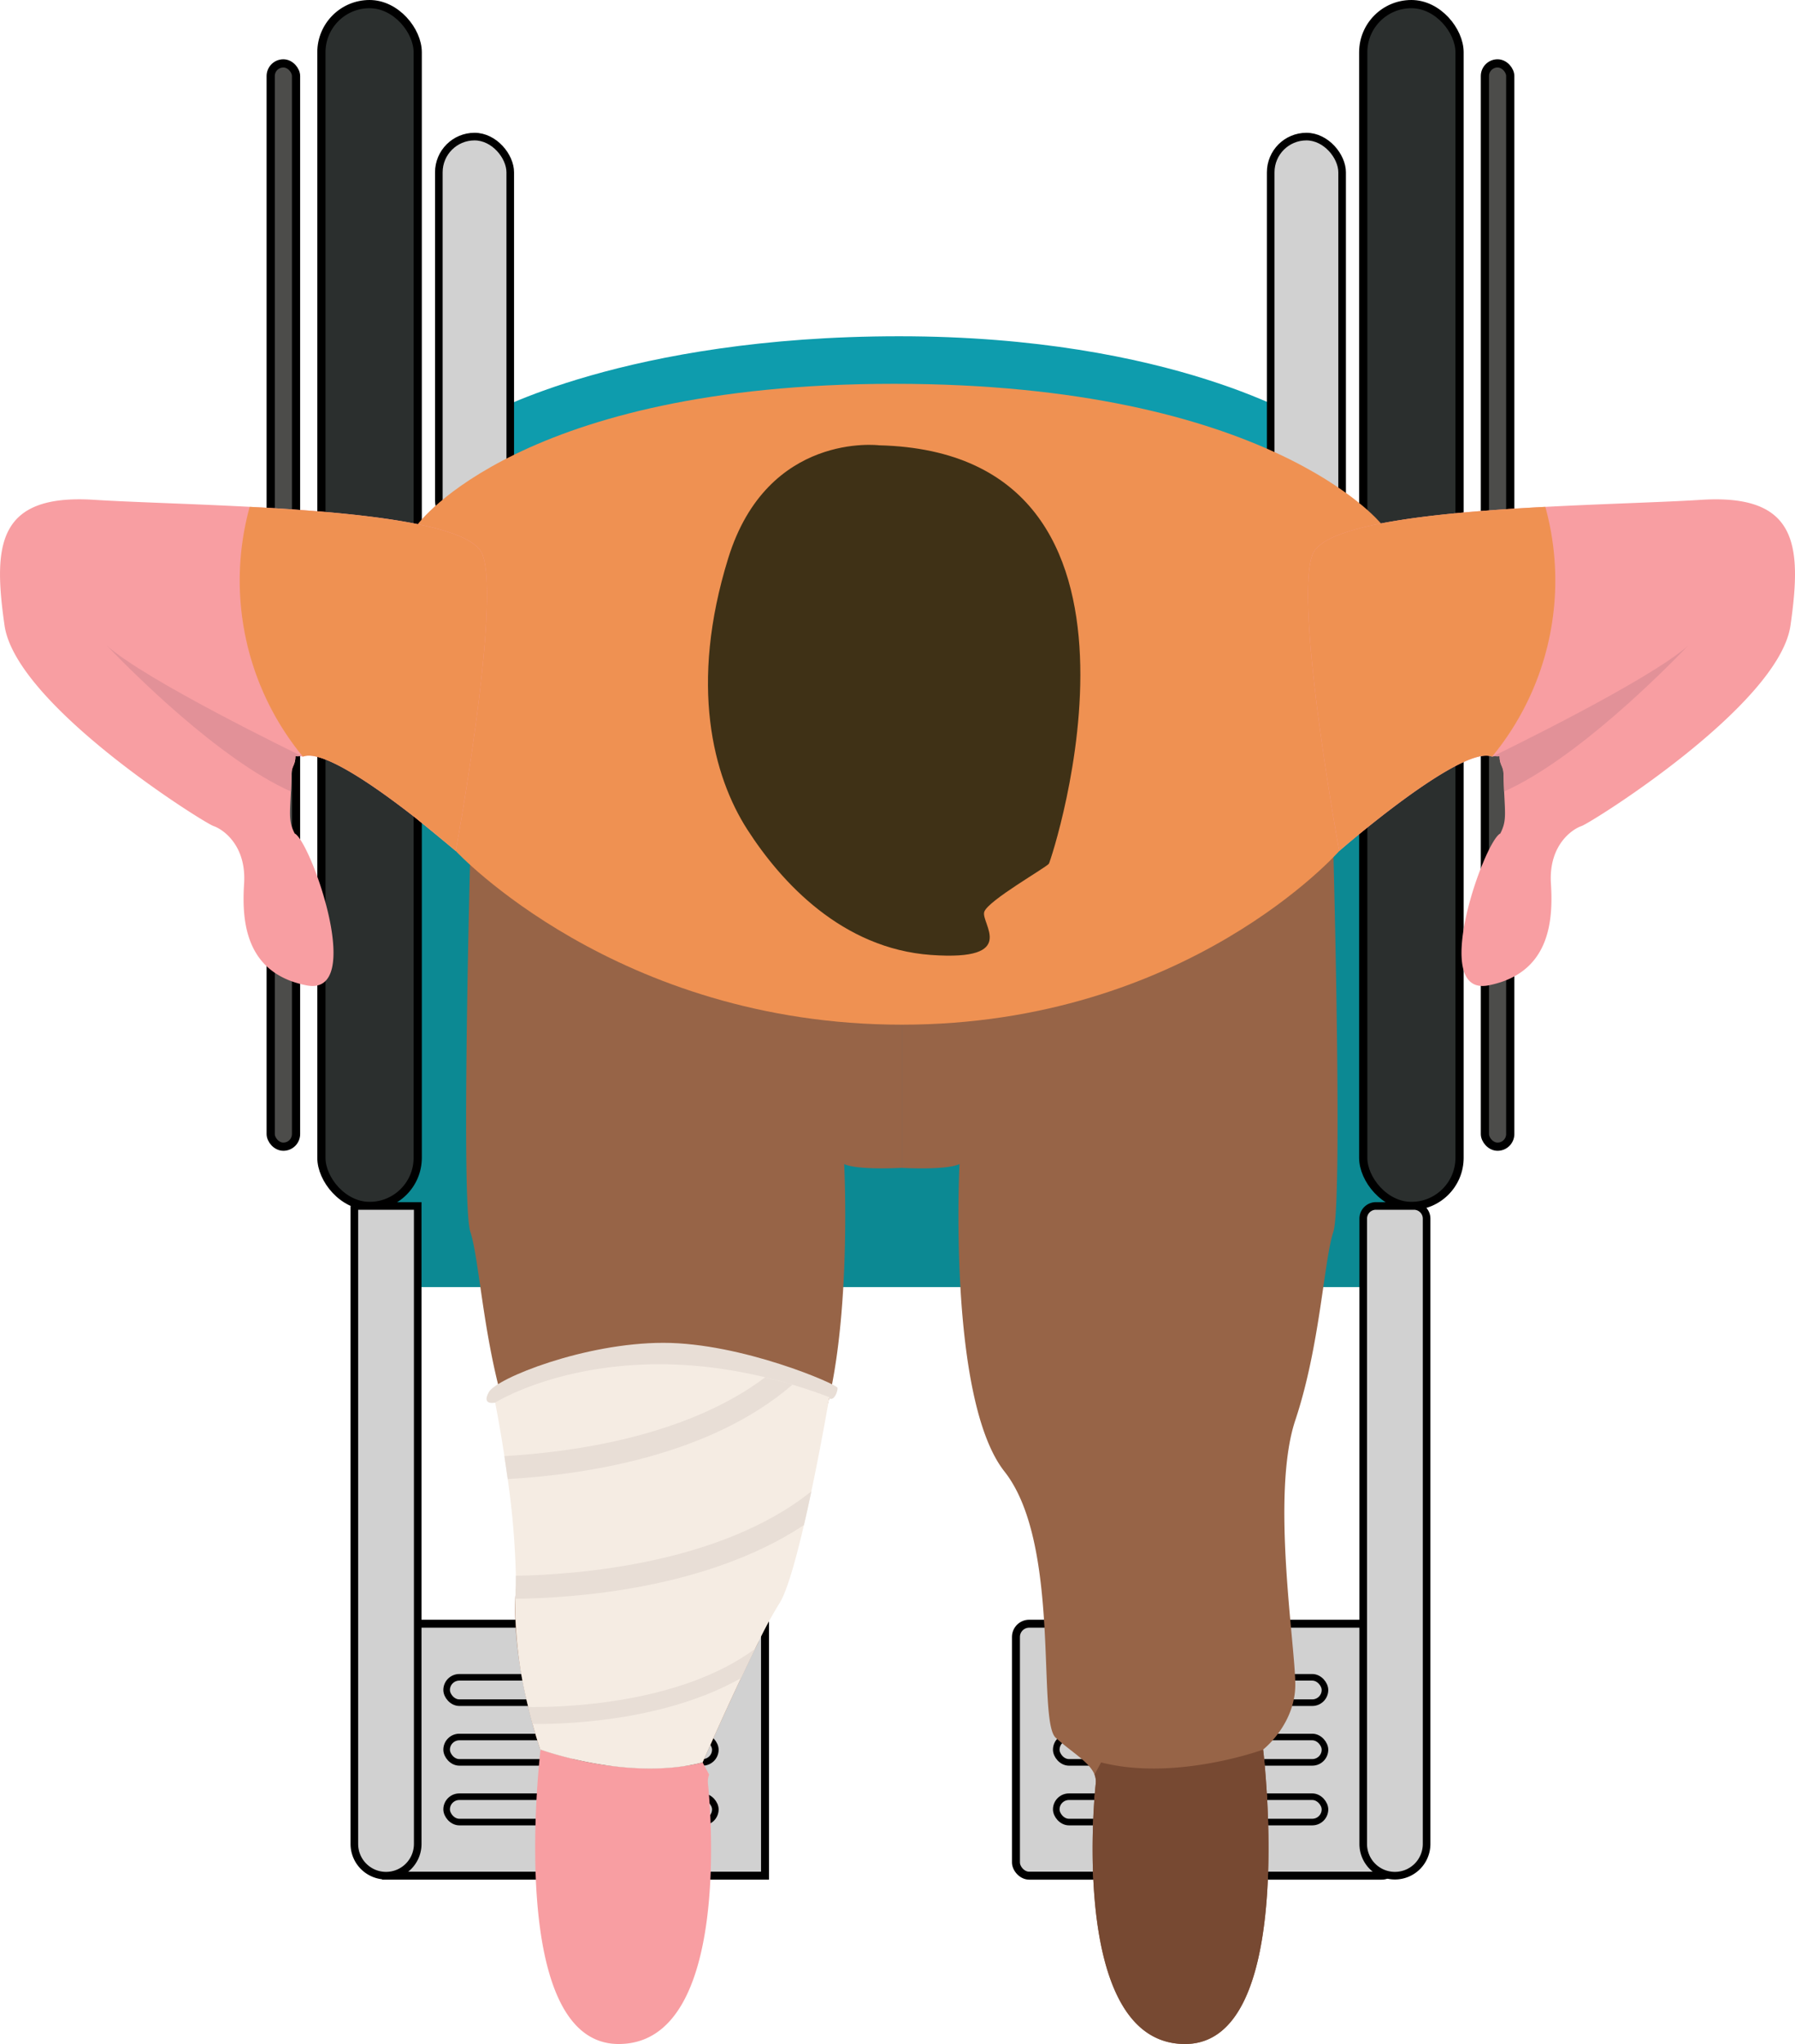
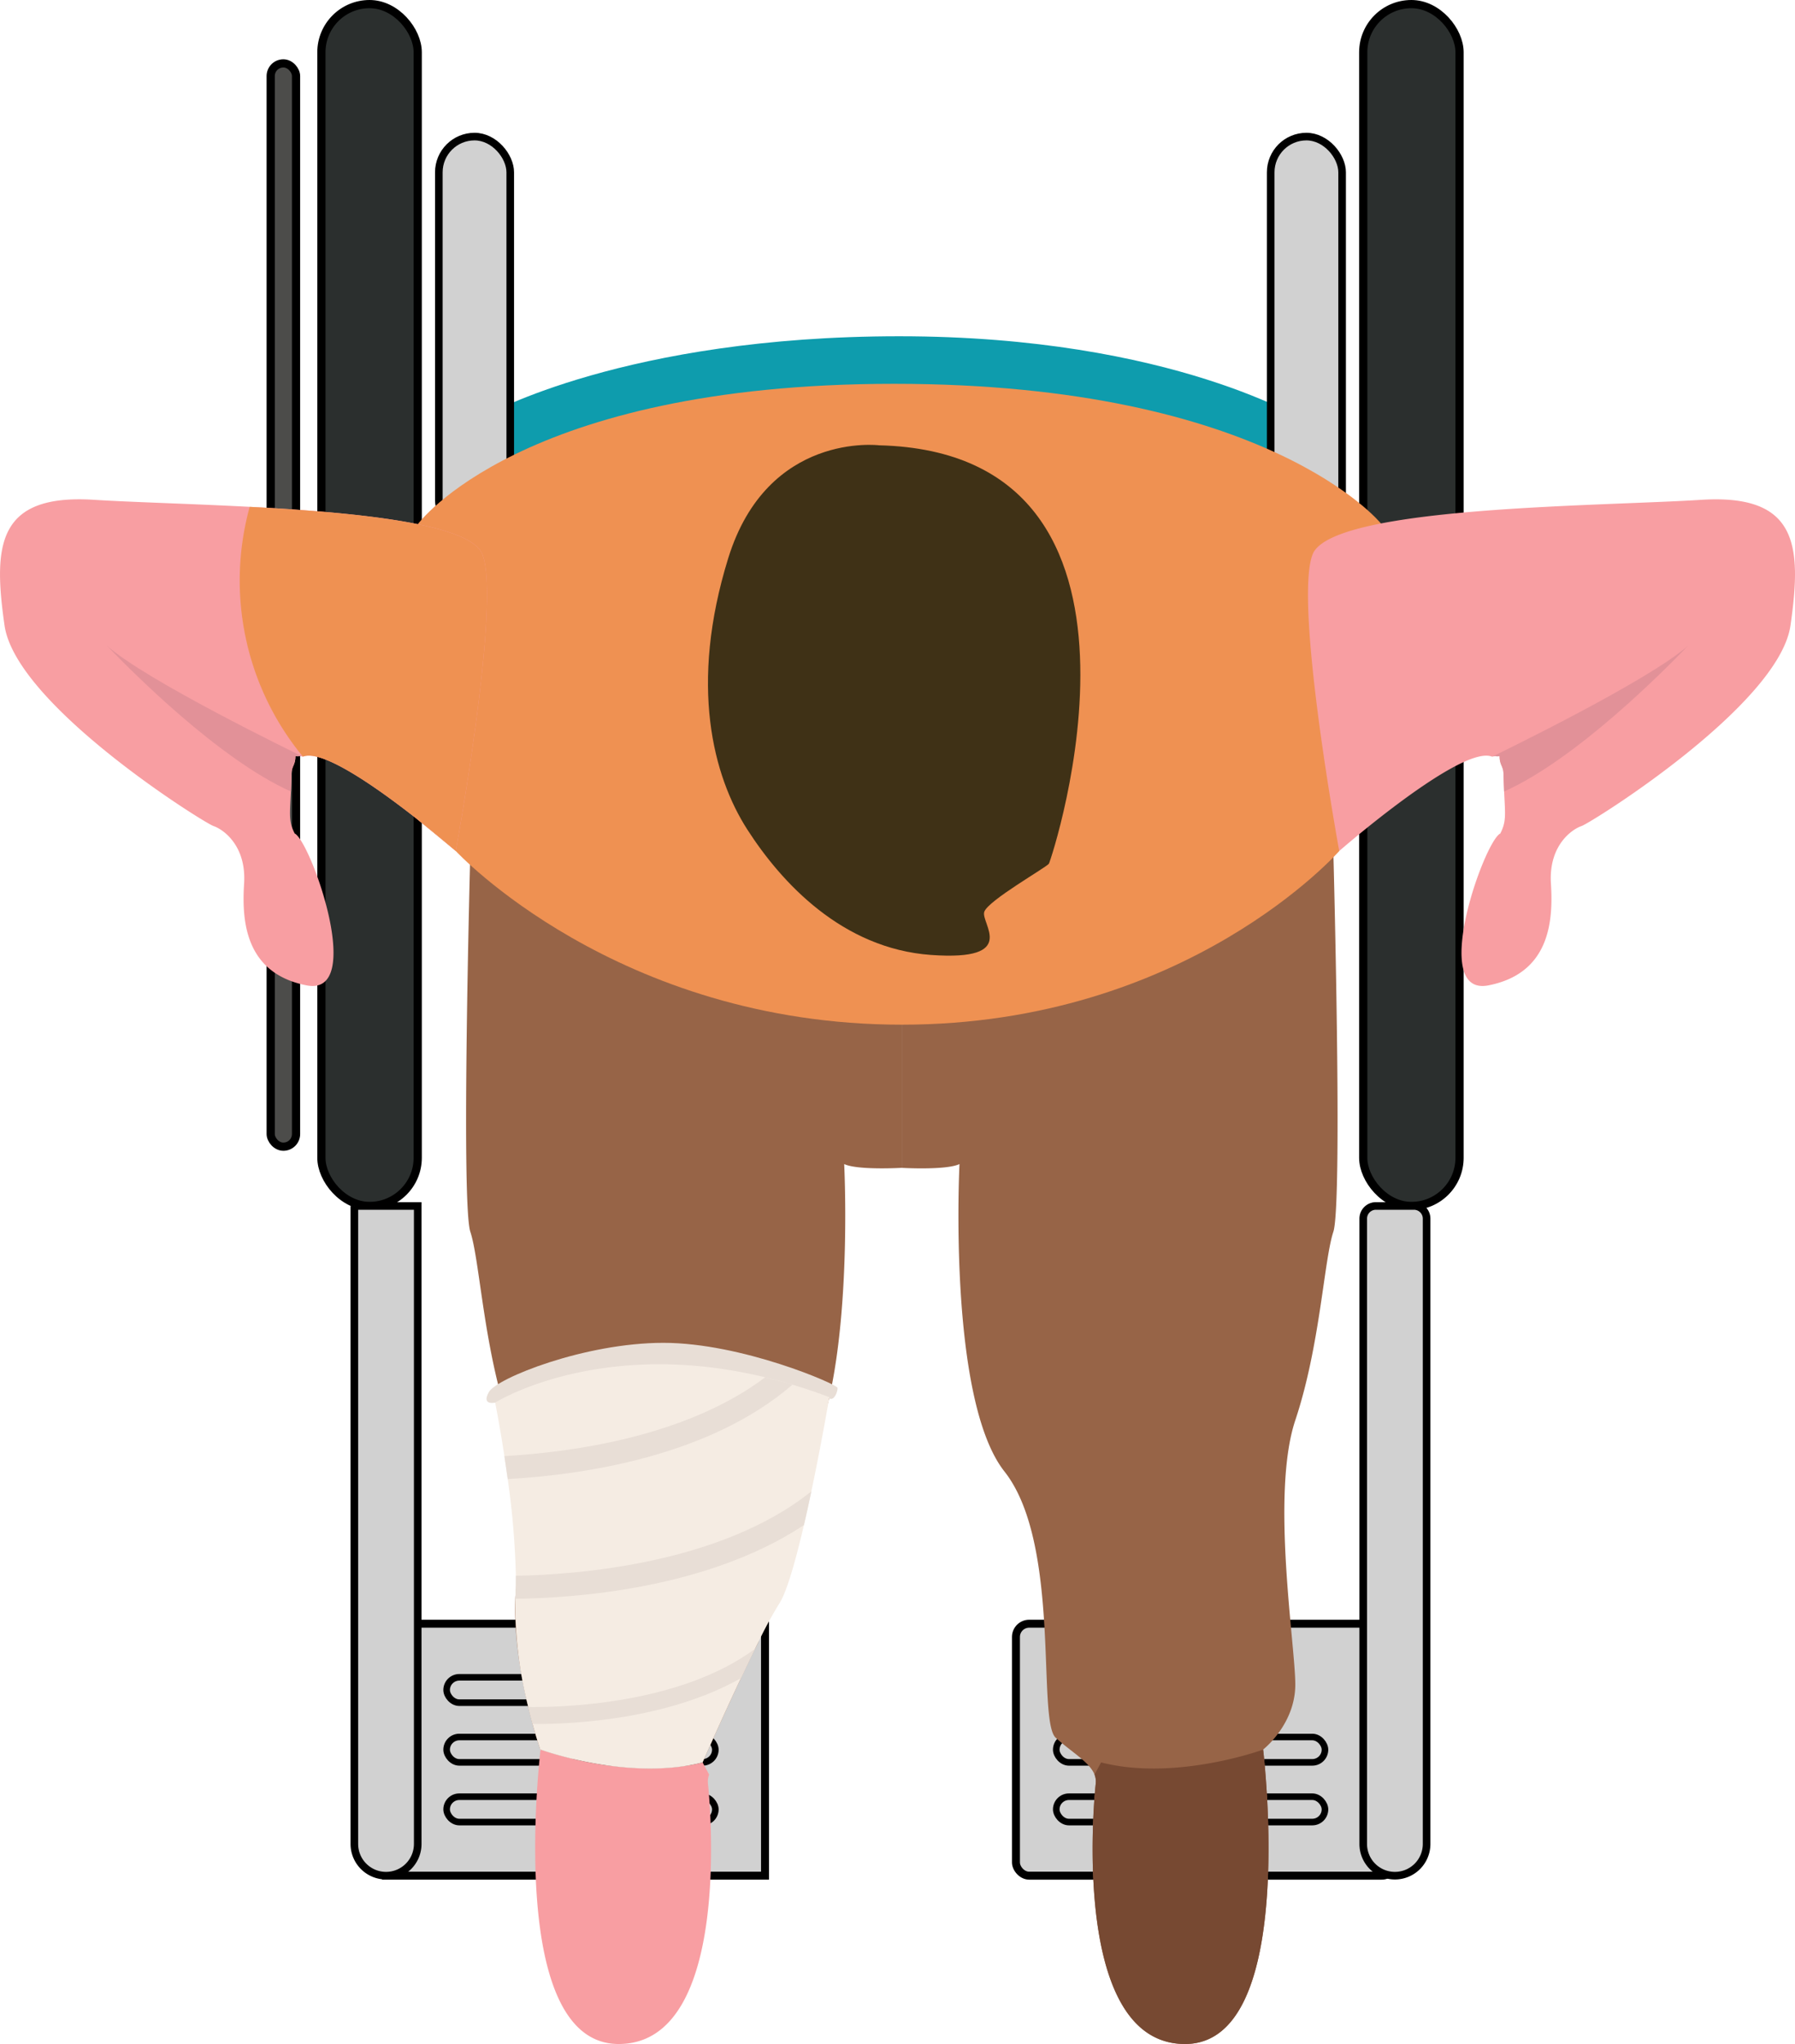
<svg xmlns="http://www.w3.org/2000/svg" width="319.176" height="363.351" viewBox="0 0 319.176 363.351">
  <defs>
    <style>.cls-1,.cls-10,.cls-3,.cls-4{fill:#d1d1d1;}.cls-1,.cls-10,.cls-11,.cls-3,.cls-4,.cls-9{stroke:#000;}.cls-1{stroke-width:1.413px;}.cls-2{fill:#0e9cad;}.cls-3{stroke-width:1.413px;}.cls-4{stroke-width:1.173px;}.cls-5{fill:#0c8993;}.cls-6{fill:#976447;}.cls-7{fill:#f89ea2;}.cls-8{fill:#774932;}.cls-9{fill:#2b2f2e;}.cls-11,.cls-9{stroke-width:1.46px;}.cls-10{stroke-width:1.352px;}.cls-11{fill:#4c4c4a;}.cls-12{fill:#ef9152;}.cls-13{fill:#3f3116;}.cls-14{fill:#e29198;}.cls-15{fill:#e8ded6;}.cls-16{fill:#f5ece3;}</style>
  </defs>
  <title>Wheelchair</title>
  <g id="Layer_2" data-name="Layer 2">
    <g id="Layer_1-2" data-name="Layer 1">
      <rect class="cls-1" x="180.65" y="288.637" width="67.385" height="44.792" rx="2.354" ry="2.354" transform="translate(428.685 622.065) rotate(-180)" />
      <path class="cls-2" d="M86.594,95.272V73.749s24.643-13.973,73.322-13.973S232.585,75.1,232.585,75.1v54.088H86.594Z" />
      <rect class="cls-3" x="68.643" y="288.637" width="67.385" height="44.792" />
      <rect class="cls-4" x="79.418" y="298.166" width="47.778" height="4.507" rx="2.254" ry="2.254" />
      <rect class="cls-4" x="79.418" y="308.779" width="47.778" height="4.507" rx="2.254" ry="2.254" />
      <rect class="cls-4" x="79.418" y="319.391" width="47.778" height="4.507" rx="2.254" ry="2.254" />
-       <rect class="cls-4" x="187.819" y="298.166" width="47.778" height="4.507" rx="2.254" ry="2.254" />
      <rect class="cls-4" x="187.819" y="308.779" width="47.778" height="4.507" rx="2.254" ry="2.254" />
      <rect class="cls-4" x="187.819" y="319.391" width="47.778" height="4.507" rx="2.254" ry="2.254" />
-       <rect class="cls-5" x="68.643" y="124.479" width="179.392" height="104.322" />
      <path class="cls-6" d="M160.359,151.273V207.6s-7.87.459-10.25-.671c0,0,1.24,24.21-2.64,41.44a.708.708,0,0,0-.02.091.663.663,0,0,1-.02.109c-1.21,5.331-2.93,9.98-5.32,13.01-5.58,7.081-6.76,19.8-7.25,30.3-4.34,8.711-9.93,21.411-9.93,21.411-13.27,3.409-28.8-2.271-28.8-2.271a.6.6,0,0,1-.08-.07c-.53-1.56-4.96-15.109-4.4-27.089v-.01c.85-10.531,1.4-23.43-1.25-31.38-.42-1.25-.81-2.531-1.16-3.81-3.39-12.19-4.09-25.07-5.6-29.671-1.71-5.06,0-67.72,0-67.72Z" />
      <path class="cls-7" d="M110.005,363.351c-19.8,0-14.171-49.815-13.9-52.249l.027-.081s15.523,5.679,28.8,2.272l1.163,2.163a3.454,3.454,0,0,0-.217,1.569C126.231,320.081,130.288,363.351,110.005,363.351Z" />
      <path class="cls-6" d="M160.36,151.272v56.333s7.87.459,10.25-.676c0,0-2.136,41.81,8,54.656s5.733,44.3,9.114,47.327c2.758,2.515,6,4.3,6.9,6.544a3.453,3.453,0,0,1,.216,1.569c-.351,3.056-4.408,46.326,15.875,46.326,19.8,0,14.171-49.815,13.9-52.249l-.027-.081s5.733-4.462,5.733-11.575c0-7.085-4.381-33.805,0-46.975,4.408-13.2,5.085-28.4,6.761-33.481,1.7-5.057,0-67.718,0-67.718Z" />
      <path class="cls-8" d="M210.716,363.351c19.8,0,14.171-49.815,13.9-52.249l-.027-.081s-15.523,5.679-28.8,2.272l-1.163,2.163a3.453,3.453,0,0,1,.216,1.569C194.49,320.081,190.433,363.351,210.716,363.351Z" />
      <rect class="cls-9" x="57.149" y="0.73" width="17.128" height="213.648" rx="8.564" ry="8.564" />
      <path class="cls-10" d="M63.008,214.378H74.277a0,0,0,0,1,0,0V327.794a5.634,5.634,0,0,1-5.634,5.634h0a5.634,5.634,0,0,1-5.634-5.634V214.378a0,0,0,0,1,0,0Z" />
      <rect class="cls-10" x="78.03" y="24.281" width="12.698" height="70.991" rx="6.349" ry="6.349" />
      <rect class="cls-11" x="48.134" y="11.266" width="4.507" height="192.576" rx="2.254" ry="2.254" />
      <rect class="cls-9" x="242.401" y="0.73" width="17.128" height="213.648" rx="8.564" ry="8.564" transform="translate(501.929 215.108) rotate(180)" />
      <path class="cls-10" d="M248.035,214.378h0a5.634,5.634,0,0,1,5.634,5.634V331.175a2.254,2.254,0,0,1-2.254,2.254h-6.761a2.254,2.254,0,0,1-2.254-2.254V220.012a5.634,5.634,0,0,1,5.634-5.634Z" transform="translate(496.07 547.806) rotate(-180)" />
      <rect class="cls-10" x="225.949" y="24.281" width="12.698" height="70.991" rx="6.349" ry="6.349" transform="translate(464.596 119.553) rotate(-180)" />
-       <rect class="cls-11" x="264.036" y="11.266" width="4.507" height="192.576" rx="2.254" ry="2.254" transform="translate(532.579 215.108) rotate(180)" />
      <path class="cls-12" d="M81.038,151.275s28.621,30.876,79.329,30.876,77.775-30.876,77.775-30.876l7.414-58.209s-19.988-24.838-86.563-24.838S74.277,93.2,74.277,93.2v52.51Z" />
      <path class="cls-13" d="M156.31,79.158s-19.832-2.479-26.818,20.058-2.7,38.763,3.38,48.228,16.9,21.185,32.678,22.311,8.79-5.634,9.466-7.662,11.043-7.888,11.493-8.564S210.849,80.51,156.31,79.158Z" />
      <path class="cls-7" d="M51.725,140.7c-.217,4.3-.379,5.381.676,7.464,2.839,1.352,12.737,29.153,2.055,26.99C43.747,173.015,42.962,164.01,43.4,157.141c.46-6.87-3.759-9.736-5.436-10.3-1.7-.568-35.13-21.473-37.159-35.671S-.552,87.718,16.811,88.854c6.328.406,16.74.676,27.585,1.244,18.958,1,39.241,2.975,41.377,8.438,3.38,8.573-4.733,52.736-4.733,52.736S59.3,132.287,53.861,134.505a.209.209,0,0,1-.081-.027c-1.028-.217-.162.054-1.244-.055,0,1.569-.676,1.785-.7,3.056C51.806,138.724,51.752,139.778,51.725,140.7Z" />
      <path class="cls-14" d="M53.78,134.478c-1.028-.217-.162.054-1.244-.055,0,1.569-.676,1.785-.7,3.056-.027,1.245-.081,2.3-.108,3.219C38.879,134.964,23.193,119.143,19,114.762,25.789,120.874,52.13,133.666,53.78,134.478Z" />
      <path class="cls-12" d="M81.04,151.272S59.3,132.287,53.861,134.505A49.234,49.234,0,0,1,44.4,90.1c18.958,1,39.241,2.975,41.377,8.438C89.153,107.109,81.04,151.272,81.04,151.272Z" />
      <path class="cls-7" d="M267.451,140.7c.217,4.3.379,5.381-.676,7.464-2.839,1.352-12.737,29.153-2.055,26.99,10.709-2.137,11.494-11.142,11.061-18.011-.46-6.87,3.759-9.736,5.436-10.3,1.7-.568,35.13-21.473,37.159-35.671s1.352-23.448-16.011-22.312c-6.328.406-16.74.676-27.585,1.244-18.958,1-39.241,2.975-41.377,8.438-3.38,8.573,4.733,52.736,4.733,52.736s21.743-18.985,27.179-16.767a.209.209,0,0,0,.081-.027c1.028-.217.162.054,1.244-.055,0,1.569.676,1.785.7,3.056C267.37,138.724,267.424,139.778,267.451,140.7Z" />
      <path class="cls-14" d="M265.4,134.478c1.028-.217.162.054,1.244-.055,0,1.569.676,1.785.7,3.056.027,1.245.081,2.3.108,3.219,12.846-5.734,28.532-21.555,32.724-25.936C293.387,120.874,267.046,133.666,265.4,134.478Z" />
-       <path class="cls-12" d="M238.136,151.272s21.743-18.985,27.179-16.767A49.234,49.234,0,0,0,274.78,90.1c-18.958,1-39.241,2.975-41.377,8.438C230.023,107.109,238.136,151.272,238.136,151.272Z" />
      <path class="cls-15" d="M88.049,249.333s-2.5.59-1.125-1.875,17.06-8.75,31.03-8.75,30.907,7.375,30.97,8-.6,2.418-1.5,1.865-41.255,11.135-41.255,11.135Z" />
      <path class="cls-16" d="M147.469,248.373a.708.708,0,0,0-.02.091.663.663,0,0,1-.02.109c-.21,1.271-1.5,8.661-3.16,16.541-.42,2-.86,4.029-1.32,5.99-1.46,6.269-3.04,11.909-4.4,13.979a75.092,75.092,0,0,0-3.69,6.8c-.2.4-.4.8-.6,1.221-.82,1.659-1.66,3.43-2.5,5.209-3.51,7.44-6.83,14.981-6.83,14.981-13.27,3.409-28.8-2.271-28.8-2.271l-.03.081s-.02-.051-.05-.151c-.16-.479-.7-2.109-1.35-4.489-.24-.9-.51-1.911-.77-3.011a73.858,73.858,0,0,1-2.29-19.25c0-.109.01-.229.01-.339v-.01c0-.07.01-.151.01-.221.06-1.11.08-2.289.07-3.519a146,146,0,0,0-1.45-17.19c-.2-1.421-.4-2.791-.59-4.08-.85-5.541-1.64-9.511-1.64-9.511s.4-.25,1.19-.669c4.52-2.361,21.66-9.911,46.82-3.831q2.385.555,4.86,1.31C143.049,246.784,145.239,247.523,147.469,248.373Z" />
      <path class="cls-15" d="M134.259,293.1c-.82,1.659-1.66,3.43-2.5,5.209-13.02,7.361-29.76,8.161-36.42,8.161-.23,0-.44,0-.64-.01-.24-.9-.51-1.911-.77-3.011C99.389,303.523,120.739,303.114,134.259,293.1Z" />
      <path class="cls-15" d="M144.269,265.114c-.42,2-.86,4.029-1.32,5.99-17.19,11.38-40.91,12.99-51.31,13.1,0-.109.01-.229.01-.339v-.01c0-.07.01-.151.01-.221.06-1.11.08-2.289.07-3.519C102.5,279.924,128.119,278.044,144.269,265.114Z" />
      <path class="cls-15" d="M140.919,246.143c-14.8,12.79-37.3,16.031-50.64,16.781-.2-1.421-.4-2.791-.59-4.08,12.1-.69,32.41-3.49,46.37-14.011Q138.444,245.388,140.919,246.143Z" />
    </g>
  </g>
</svg>